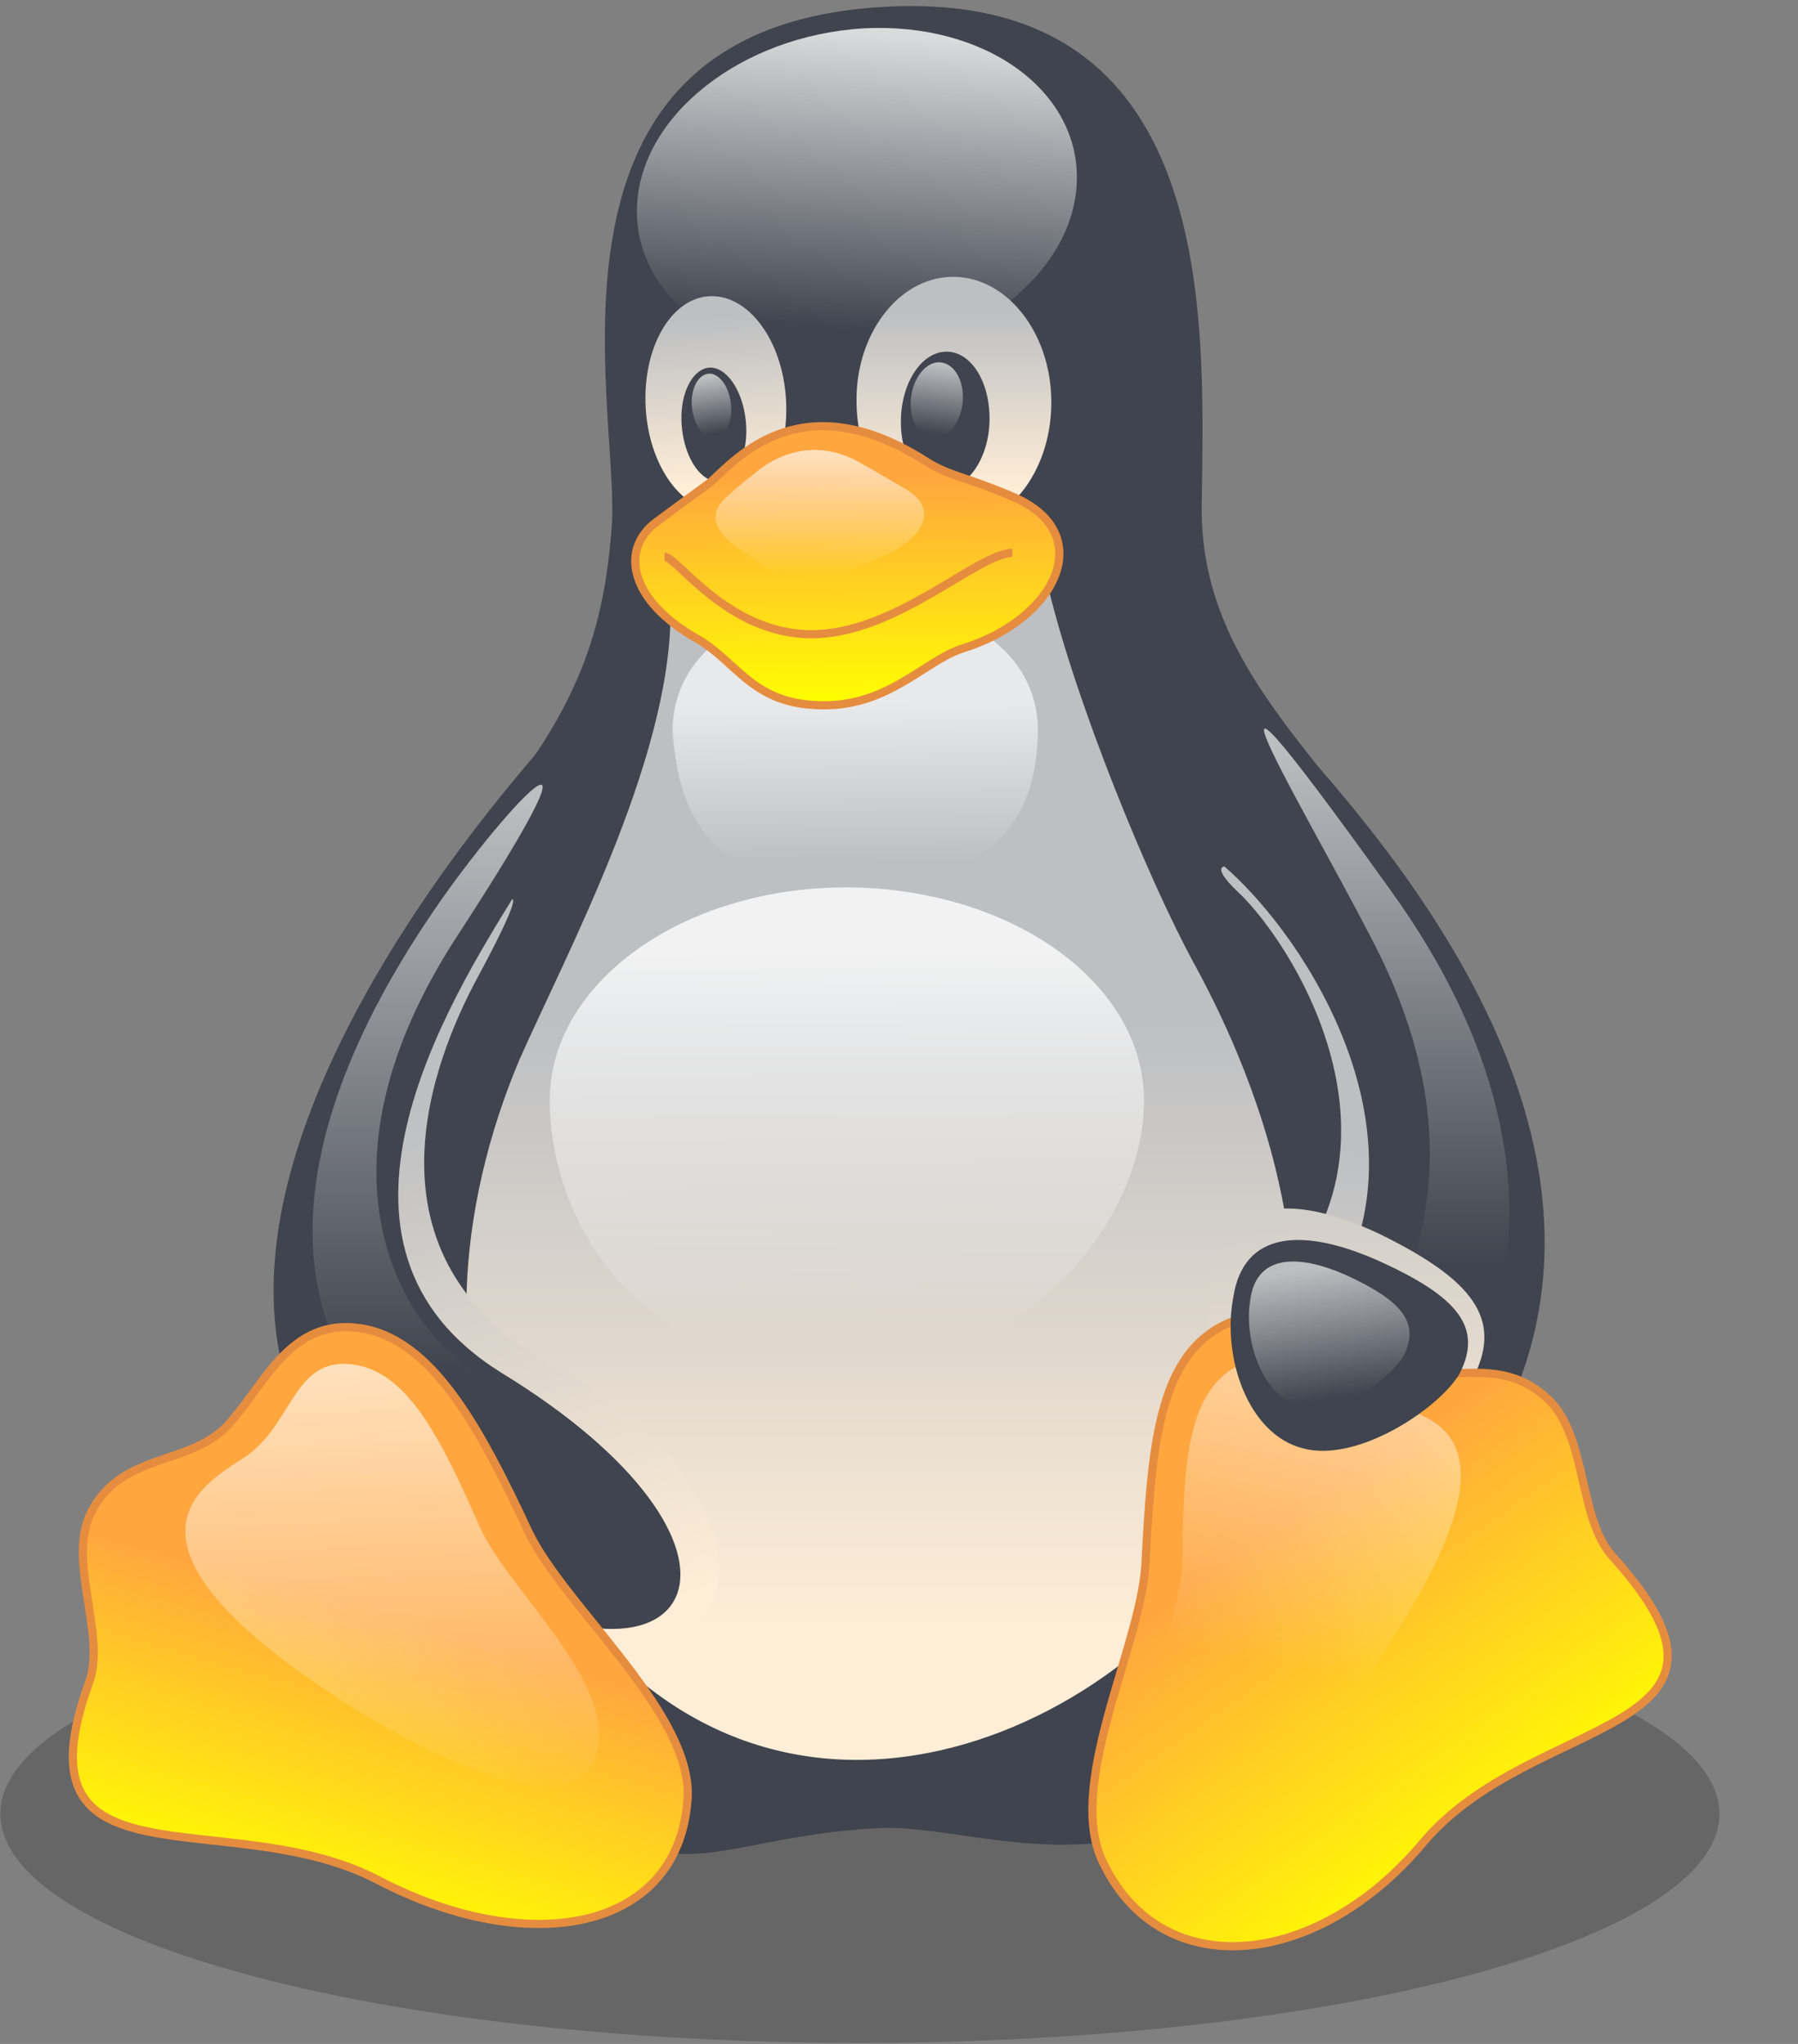
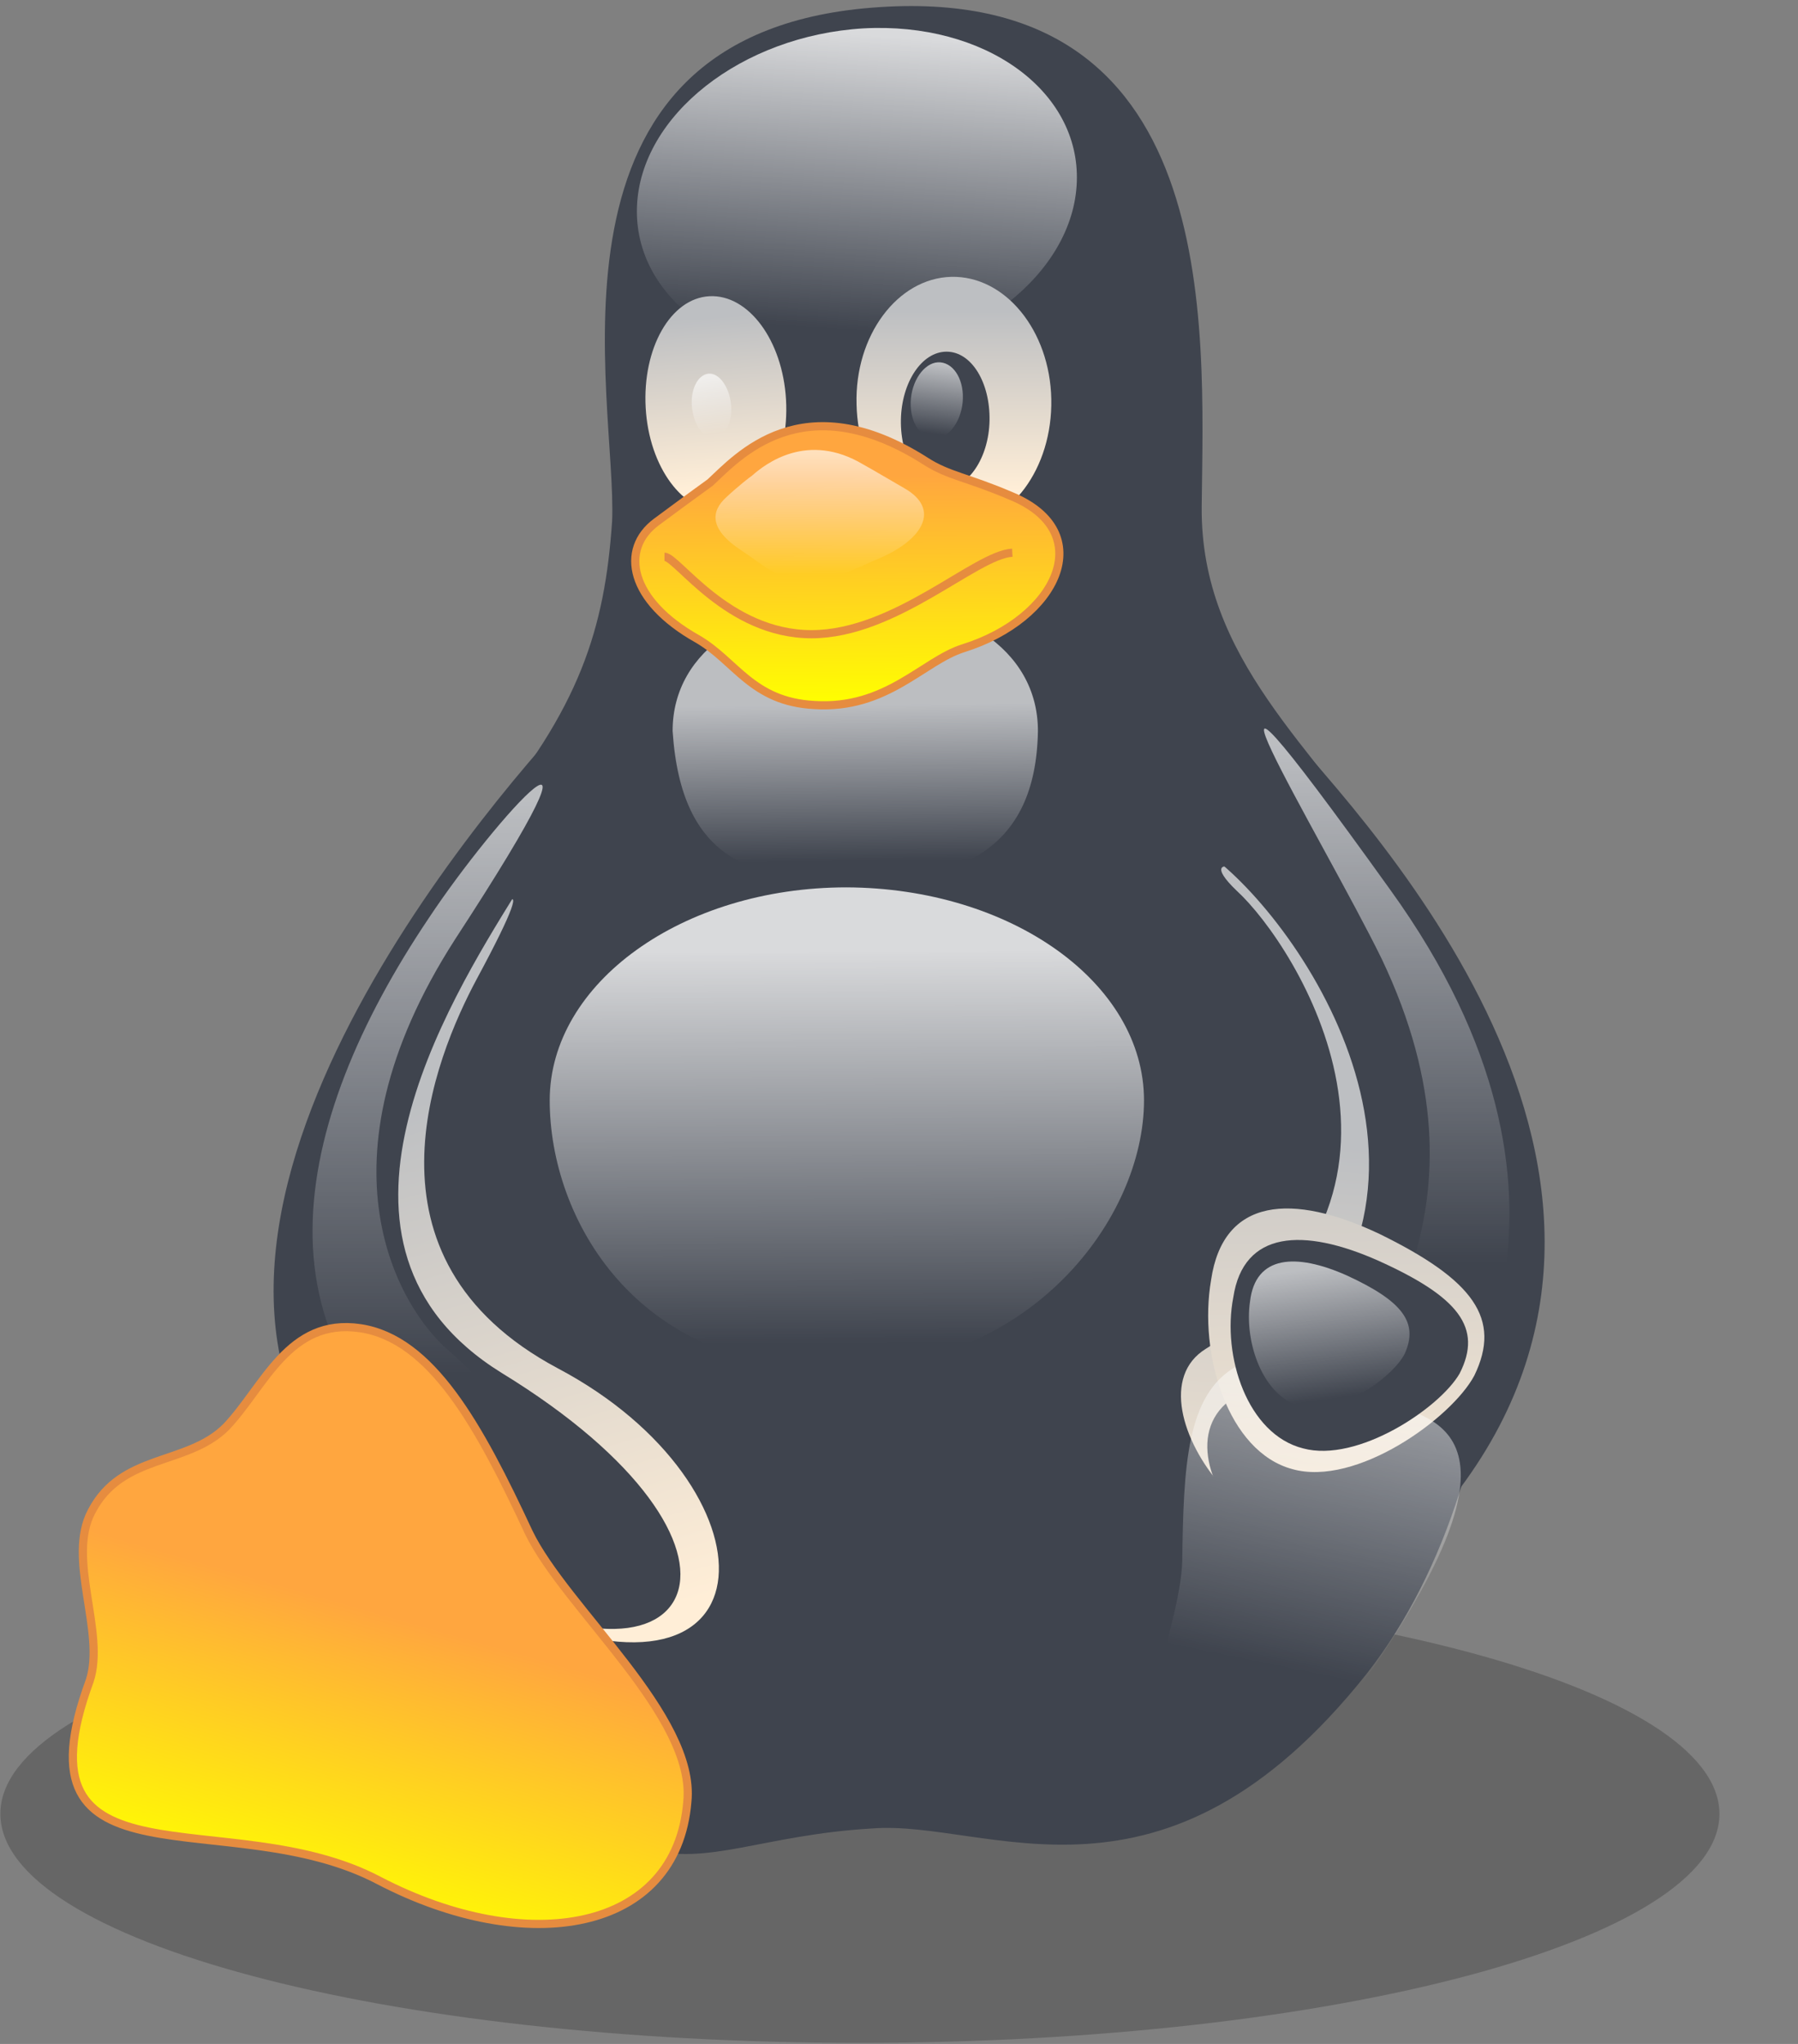
<svg xmlns="http://www.w3.org/2000/svg" width="110" height="125" viewBox="0 0 110 125" fill="none">
  <rect x="0" y="0" width="110" height="125" fill="#808080" stroke="none" />
  <path fill-rule="evenodd" clip-rule="evenodd" d="M105.195 110.924C105.195 118.644 81.654 124.935 52.609 124.935C23.564 124.935 0.023 118.685 0.023 110.924C0.023 103.203 23.564 96.913 52.609 96.913C81.654 96.913 105.154 103.203 105.195 110.924Z" fill="black" fill-opacity="0.2" />
  <path fill-rule="evenodd" clip-rule="evenodd" d="M23.808 95.852C18.714 88.58 17.728 64.888 29.601 50.305C35.476 43.319 36.996 38.459 37.448 31.882C37.776 24.406 32.148 2.144 53.347 0.469C74.833 -1.247 73.641 19.831 73.518 30.983C73.436 40.378 80.461 45.73 85.309 53.082C94.224 66.563 93.484 89.765 83.624 102.346C71.135 118.073 60.454 111.252 53.347 111.823C40.036 112.6 39.584 119.626 23.808 95.852Z" fill="#3F444E" />
  <path fill-rule="evenodd" clip-rule="evenodd" d="M75.656 54.47C79.354 57.86 88.926 73.015 73.766 82.492C68.426 85.801 78.532 98.382 83.38 92.296C91.966 81.348 86.502 63.865 81.326 57.615C77.875 53.203 72.534 51.488 75.656 54.47Z" fill="url(#paint0_linear)" />
  <path fill-rule="evenodd" clip-rule="evenodd" d="M74.629 52.429C80.709 57.331 91.76 74.488 75.615 85.68C70.315 89.153 80.298 100.141 85.927 94.545C105.441 75.019 85.434 52.593 78.532 44.872C72.369 38.132 66.905 46.424 74.629 52.429Z" fill="#3F444E" stroke="#3F444E" stroke-width="0.5" />
  <path fill-rule="evenodd" clip-rule="evenodd" d="M65.878 11.132C65.673 16.728 59.469 21.589 52.033 22.038C44.597 22.488 38.764 18.239 38.969 12.643C39.175 7.047 45.378 2.186 52.814 1.736C60.25 1.328 66.084 5.535 65.878 11.132Z" fill="url(#paint1_linear)" />
  <path fill-rule="evenodd" clip-rule="evenodd" d="M48.088 24.448C48.294 28.083 46.568 31.147 44.185 31.27C41.803 31.392 39.707 28.573 39.502 24.938C39.297 21.302 41.022 18.239 43.405 18.116C45.788 17.994 47.883 20.812 48.088 24.448Z" fill="url(#paint2_linear)" />
  <path fill-rule="evenodd" clip-rule="evenodd" d="M52.404 24.733C52.486 28.941 55.238 32.29 58.525 32.209C61.812 32.127 64.4 28.655 64.317 24.407C64.235 20.199 61.483 16.849 58.196 16.931C54.91 17.013 52.28 20.526 52.404 24.733Z" fill="url(#paint3_linear)" />
  <path fill-rule="evenodd" clip-rule="evenodd" d="M55.116 25.674C55.075 28.002 56.225 29.881 57.746 29.881C59.225 29.881 60.498 28.002 60.539 25.715C60.58 23.386 59.43 21.507 57.91 21.507C56.39 21.507 55.157 23.386 55.116 25.674Z" fill="#3F444E" />
-   <path fill-rule="evenodd" clip-rule="evenodd" d="M45.625 25.714C45.83 27.634 45.091 29.268 44.022 29.432C42.954 29.554 41.927 28.125 41.722 26.205C41.516 24.285 42.256 22.651 43.324 22.487C44.392 22.365 45.419 23.794 45.625 25.714Z" fill="#3F444E" />
  <path fill-rule="evenodd" clip-rule="evenodd" d="M55.73 24.366C55.606 25.673 56.223 26.735 57.085 26.817C57.948 26.899 58.77 25.878 58.893 24.611C59.016 23.304 58.4 22.242 57.537 22.16C56.675 22.079 55.853 23.1 55.73 24.366Z" fill="url(#paint4_linear)" />
  <path fill-rule="evenodd" clip-rule="evenodd" d="M44.721 24.694C44.844 25.756 44.392 26.695 43.734 26.777C43.077 26.859 42.461 26.042 42.338 24.939C42.214 23.877 42.666 22.937 43.324 22.855C43.981 22.774 44.597 23.632 44.721 24.694Z" fill="url(#paint5_linear)" />
-   <path fill-rule="evenodd" clip-rule="evenodd" d="M31.779 64.805C34.696 58.228 40.899 46.668 41.022 37.722C41.022 30.614 62.426 28.898 64.152 36.006C65.877 43.114 70.232 53.734 73.026 58.881C75.819 63.988 83.912 80.286 75.285 94.502C67.52 107.083 43.98 117.051 31.409 92.786C27.136 84.371 27.917 73.955 31.779 64.805Z" fill="url(#paint6_linear)" />
  <path fill-rule="evenodd" clip-rule="evenodd" d="M29.15 59.905C26.644 64.603 21.468 76.939 34.121 83.679C47.72 90.869 47.679 105.615 31.328 98.589C16.374 92.258 22.988 66.604 27.178 60.477C29.89 56.188 33.998 50.918 29.15 59.905Z" fill="url(#paint7_linear)" />
  <path fill-rule="evenodd" clip-rule="evenodd" d="M31.286 54.593C27.301 61.047 17.77 76.243 30.547 84.168C47.719 94.666 42.872 105.123 27.178 95.687C5.076 82.534 24.508 55.982 33.34 45.851C43.447 34.495 35.271 47.934 31.286 54.593Z" fill="#3F444E" stroke="#3F444E" stroke-width="0.5" />
  <path fill-rule="evenodd" clip-rule="evenodd" d="M69.989 67.299C69.989 74.488 63.046 83.802 51.132 83.72C38.848 83.802 33.631 74.488 33.631 67.299C33.631 60.109 41.765 54.268 51.789 54.268C61.855 54.309 69.989 60.109 69.989 67.299Z" fill="url(#paint8_linear)" />
  <path fill-rule="evenodd" clip-rule="evenodd" d="M63.499 44.708C63.376 52.143 58.487 53.899 52.325 53.899C46.163 53.899 41.684 52.796 41.15 44.708C41.15 39.643 46.163 36.702 52.325 36.702C58.487 36.661 63.499 39.602 63.499 44.708Z" fill="url(#paint9_linear)" />
  <path fill-rule="evenodd" clip-rule="evenodd" d="M26.234 56.147C30.26 50.06 38.764 40.706 27.836 57.454C18.962 71.261 24.549 80.125 27.425 82.576C35.724 89.929 35.395 94.872 28.863 90.991C14.854 82.699 17.771 68.728 26.234 56.147Z" fill="url(#paint10_linear)" />
  <path fill-rule="evenodd" clip-rule="evenodd" d="M84.53 58.638C81.038 51.489 69.946 33.352 85.064 54.43C98.827 73.507 89.172 86.783 87.447 88.09C85.722 89.397 79.929 92.052 81.613 87.436C83.339 82.82 91.884 74.079 84.53 58.638Z" fill="url(#paint11_linear)" />
  <path fill-rule="evenodd" clip-rule="evenodd" d="M23.194 115.011C13.991 110.15 0.639 115.951 5.487 102.797C6.473 99.816 4.049 95.322 5.61 92.422C7.459 88.868 11.444 89.644 13.827 87.275C16.169 84.824 17.648 80.576 22.043 81.229C26.398 81.883 29.315 87.193 32.355 93.729C34.615 98.386 42.585 104.962 42.05 110.191C41.393 118.198 32.232 119.709 23.194 115.011Z" fill="url(#paint12_linear)" stroke="#E68C3F" stroke-width="0.5" />
  <path fill-rule="evenodd" clip-rule="evenodd" d="M90.197 84.127C88.8 86.742 82.966 90.949 79.063 89.846C75.119 88.784 73.312 82.82 74.092 78.286C74.832 73.221 79.063 72.935 84.404 75.467C90.156 78.286 91.881 80.655 90.197 84.127Z" fill="url(#paint13_linear)" />
-   <path fill-rule="evenodd" clip-rule="evenodd" d="M86.999 112.762C93.736 104.633 108.731 106.308 98.625 95.156C96.489 92.746 97.146 87.599 94.517 85.393C91.436 82.697 88.026 84.903 84.903 83.514C81.781 82.002 78.495 79.102 74.674 81.145C70.853 83.228 70.442 88.62 70.073 95.728C69.744 100.834 65.061 109.371 67.567 114.069C71.182 121.34 80.59 120.36 86.999 112.762Z" fill="url(#paint14_linear)" stroke="#E68C3F" stroke-width="0.5" />
  <path fill-rule="evenodd" clip-rule="evenodd" d="M84.077 101.896C94.512 86.577 86.748 86.7 84.118 85.515C81.489 84.29 78.737 81.88 75.655 83.554C72.574 85.27 72.41 89.682 72.328 95.482C72.204 99.649 68.712 106.634 70.808 110.515C73.355 115.049 79.517 108.472 84.077 101.896Z" fill="url(#paint15_linear)" />
-   <path fill-rule="evenodd" clip-rule="evenodd" d="M21.061 104.102C5.45 94.054 12.762 90.622 15.104 89.029C17.939 86.987 17.98 83.065 21.472 83.433C24.964 83.8 27.018 88.09 29.36 93.4C31.085 97.199 37.083 102.264 36.631 106.635C36.056 111.782 27.799 108.392 21.061 104.102Z" fill="url(#paint16_linear)" />
  <path fill-rule="evenodd" clip-rule="evenodd" d="M89.296 84.004C88.064 86.128 83.052 89.478 79.724 88.579C76.314 87.721 74.753 82.942 75.451 79.347C76.068 75.262 79.724 75.058 84.325 77.1C89.214 79.306 90.734 81.186 89.296 84.004Z" fill="#3F444E" />
  <path fill-rule="evenodd" clip-rule="evenodd" d="M85.925 82.82C85.145 84.29 81.858 86.619 79.558 86.006C77.257 85.393 76.107 82.085 76.476 79.593C76.805 76.774 79.27 76.611 82.392 78C85.761 79.552 86.829 80.859 85.925 82.82Z" fill="url(#paint17_linear)" />
  <path fill-rule="evenodd" clip-rule="evenodd" d="M43.445 29.513C45.088 28.002 49.073 23.386 56.633 28.206C58.029 29.105 59.18 29.186 61.85 30.33C67.232 32.536 64.685 37.846 58.933 39.644C56.468 40.42 54.25 43.402 49.813 43.116C45.992 42.912 45.006 40.42 42.664 39.072C38.515 36.743 37.899 33.598 40.158 31.923C42.418 30.248 43.281 29.636 43.445 29.513Z" fill="url(#paint18_linear)" stroke="#E68C3F" stroke-width="0.5" />
  <path d="M61.933 33.802C59.674 33.925 54.785 38.786 49.649 38.786C44.514 38.786 41.433 34.047 40.652 34.047" stroke="#E68C3F" stroke-width="0.5" />
  <path fill-rule="evenodd" clip-rule="evenodd" d="M45.995 29.102C46.817 28.367 49.405 26.366 52.815 28.408C53.554 28.817 54.294 29.266 55.362 29.879C57.539 31.145 56.471 32.983 53.842 34.127C52.651 34.617 50.679 35.679 49.2 35.597C47.556 35.434 46.447 34.372 45.379 33.678C43.366 32.37 43.489 31.267 44.434 30.41C45.132 29.756 45.913 29.143 45.995 29.102Z" fill="url(#paint19_linear)" />
  <defs>
    <linearGradient id="paint0_linear" x1="79.832" y1="100.192" x2="82.499" y2="70.122" gradientUnits="userSpaceOnUse">
      <stop stop-color="#FFEED7" />
      <stop offset="1" stop-color="#BDBFC2" />
    </linearGradient>
    <linearGradient id="paint1_linear" x1="53.61" y1="2.199" x2="52.337" y2="20.212" gradientUnits="userSpaceOnUse">
      <stop stop-color="white" stop-opacity="0.8" />
      <stop offset="1" stop-color="white" stop-opacity="0" />
    </linearGradient>
    <linearGradient id="paint2_linear" x1="43.955" y1="29.727" x2="43.172" y2="19.429" gradientUnits="userSpaceOnUse">
      <stop stop-color="#FFEED7" />
      <stop offset="1" stop-color="#BDBFC2" />
    </linearGradient>
    <linearGradient id="paint3_linear" x1="58.35" y1="29.993" x2="58.35" y2="19.04" gradientUnits="userSpaceOnUse">
      <stop stop-color="#FFEED7" />
      <stop offset="1" stop-color="#BDBFC2" />
    </linearGradient>
    <linearGradient id="paint4_linear" x1="57.436" y1="22.3" x2="56.899" y2="26.501" gradientUnits="userSpaceOnUse">
      <stop stop-color="white" stop-opacity="0.65" />
      <stop offset="1" stop-color="white" stop-opacity="0" />
    </linearGradient>
    <linearGradient id="paint5_linear" x1="43.422" y1="23.065" x2="44" y2="26.468" gradientUnits="userSpaceOnUse">
      <stop stop-color="white" stop-opacity="0.65" />
      <stop offset="1" stop-color="white" stop-opacity="0" />
    </linearGradient>
    <linearGradient id="paint6_linear" x1="53.834" y1="99.894" x2="53.834" y2="62.407" gradientUnits="userSpaceOnUse">
      <stop stop-color="#FFEED7" />
      <stop offset="1" stop-color="#BDBFC2" />
    </linearGradient>
    <linearGradient id="paint7_linear" x1="33.782" y1="100.428" x2="24.259" y2="67.779" gradientUnits="userSpaceOnUse">
      <stop stop-color="#FFEED7" />
      <stop offset="1" stop-color="#BDBFC2" />
    </linearGradient>
    <linearGradient id="paint8_linear" x1="51.752" y1="58.164" x2="51.848" y2="82.152" gradientUnits="userSpaceOnUse">
      <stop stop-color="white" stop-opacity="0.8" />
      <stop offset="1" stop-color="white" stop-opacity="0" />
    </linearGradient>
    <linearGradient id="paint9_linear" x1="52.309" y1="43.121" x2="52.414" y2="52.659" gradientUnits="userSpaceOnUse">
      <stop stop-color="white" stop-opacity="0.65" />
      <stop offset="1" stop-color="white" stop-opacity="0" />
    </linearGradient>
    <linearGradient id="paint10_linear" x1="26.399" y1="49.009" x2="26.399" y2="84.011" gradientUnits="userSpaceOnUse">
      <stop stop-color="white" stop-opacity="0.65" />
      <stop offset="1" stop-color="white" stop-opacity="0" />
    </linearGradient>
    <linearGradient id="paint11_linear" x1="84.812" y1="45.589" x2="84.799" y2="77.215" gradientUnits="userSpaceOnUse">
      <stop stop-color="white" stop-opacity="0.65" />
      <stop offset="1" stop-color="white" stop-opacity="0" />
    </linearGradient>
    <linearGradient id="paint12_linear" x1="24.571" y1="99.018" x2="19.405" y2="117.053" gradientUnits="userSpaceOnUse">
      <stop stop-color="#FFA63F" />
      <stop offset="1" stop-color="#FFFF00" />
    </linearGradient>
    <linearGradient id="paint13_linear" x1="82.764" y1="96.96" x2="82.026" y2="63.487" gradientUnits="userSpaceOnUse">
      <stop stop-color="#FFEED7" />
      <stop offset="1" stop-color="#BDBFC2" />
    </linearGradient>
    <linearGradient id="paint14_linear" x1="77.594" y1="93.568" x2="91.701" y2="113.668" gradientUnits="userSpaceOnUse">
      <stop stop-color="#FFA63F" />
      <stop offset="1" stop-color="#FFFF00" />
    </linearGradient>
    <linearGradient id="paint15_linear" x1="81.595" y1="77.983" x2="76.79" y2="101.64" gradientUnits="userSpaceOnUse">
      <stop stop-color="white" stop-opacity="0.65" />
      <stop offset="1" stop-color="white" stop-opacity="0" />
    </linearGradient>
    <linearGradient id="paint16_linear" x1="23.433" y1="83.813" x2="24.383" y2="110.343" gradientUnits="userSpaceOnUse">
      <stop stop-color="white" stop-opacity="0.65" />
      <stop offset="1" stop-color="white" stop-opacity="0" />
    </linearGradient>
    <linearGradient id="paint17_linear" x1="80.686" y1="77.555" x2="81.799" y2="85.495" gradientUnits="userSpaceOnUse">
      <stop stop-color="white" stop-opacity="0.65" />
      <stop offset="1" stop-color="white" stop-opacity="0" />
    </linearGradient>
    <linearGradient id="paint18_linear" x1="51.768" y1="29.072" x2="51.86" y2="43.031" gradientUnits="userSpaceOnUse">
      <stop stop-color="#FFA63F" />
      <stop offset="1" stop-color="#FFFF00" />
    </linearGradient>
    <linearGradient id="paint19_linear" x1="50.175" y1="27.749" x2="50.15" y2="35.131" gradientUnits="userSpaceOnUse">
      <stop stop-color="white" stop-opacity="0.65" />
      <stop offset="1" stop-color="white" stop-opacity="0" />
    </linearGradient>
  </defs>
</svg>